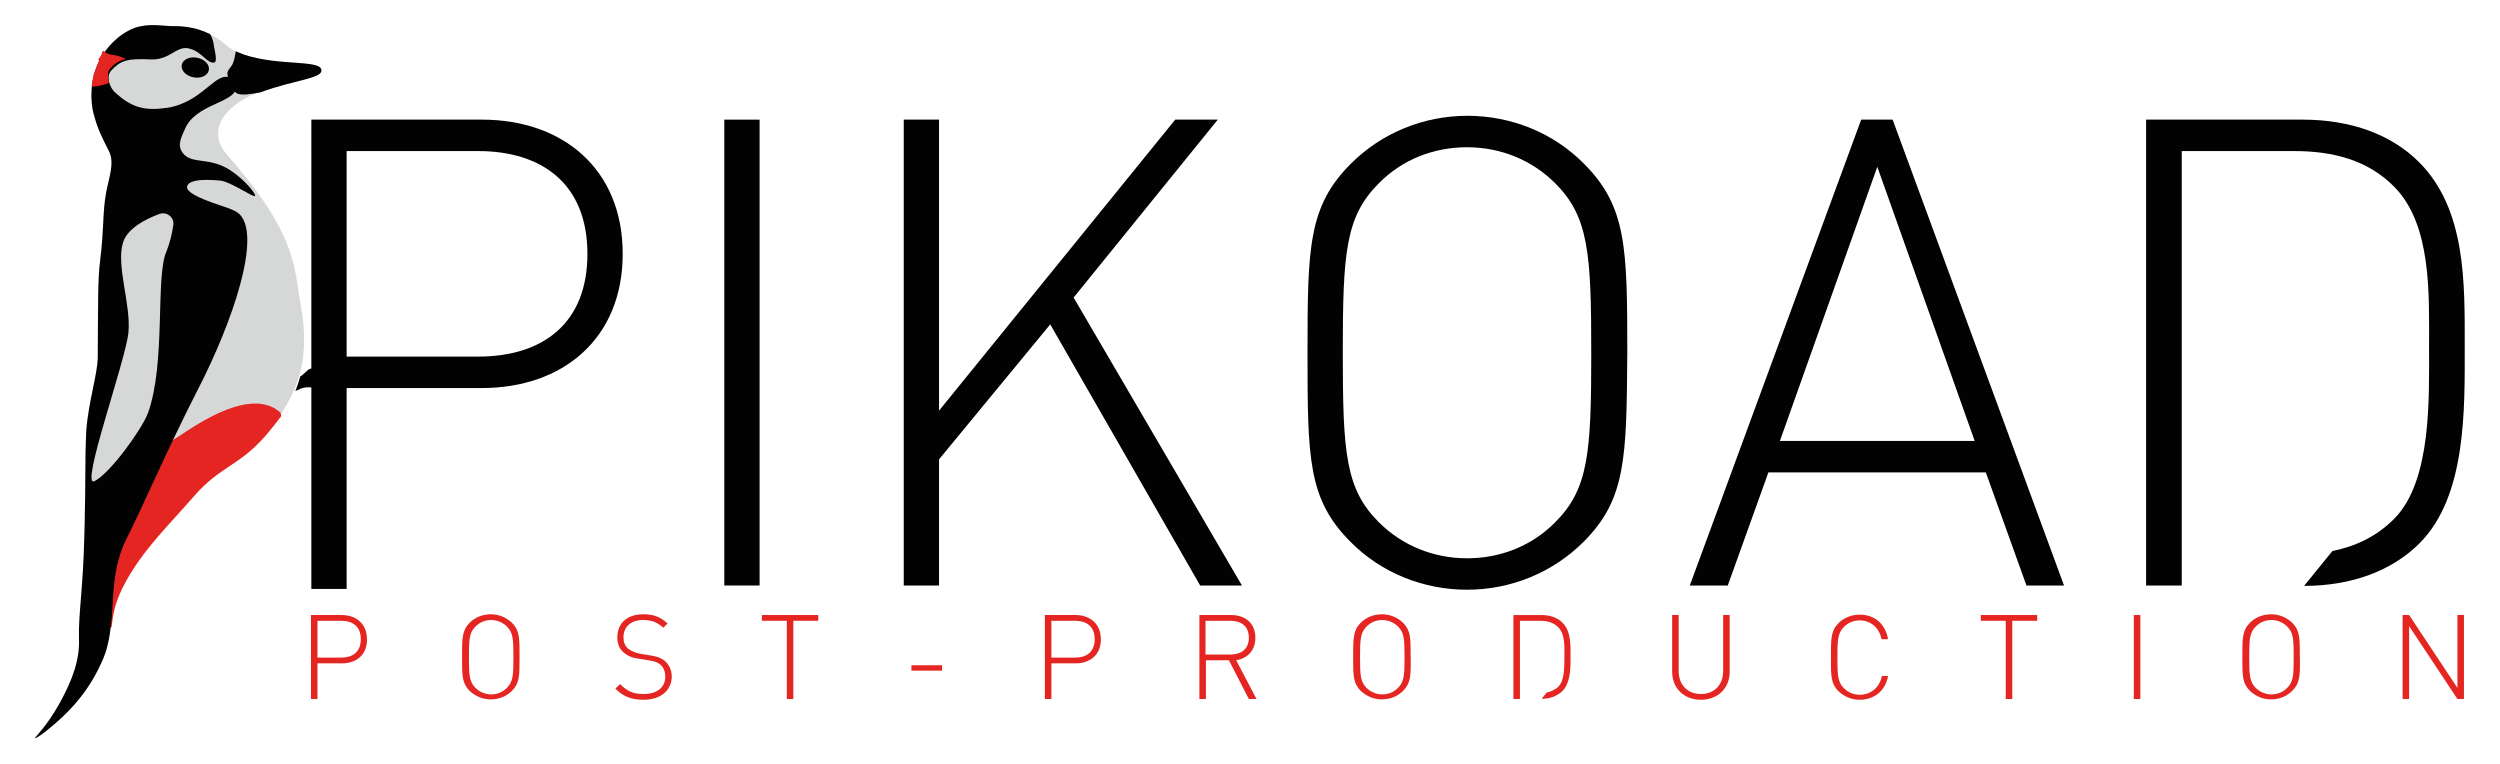
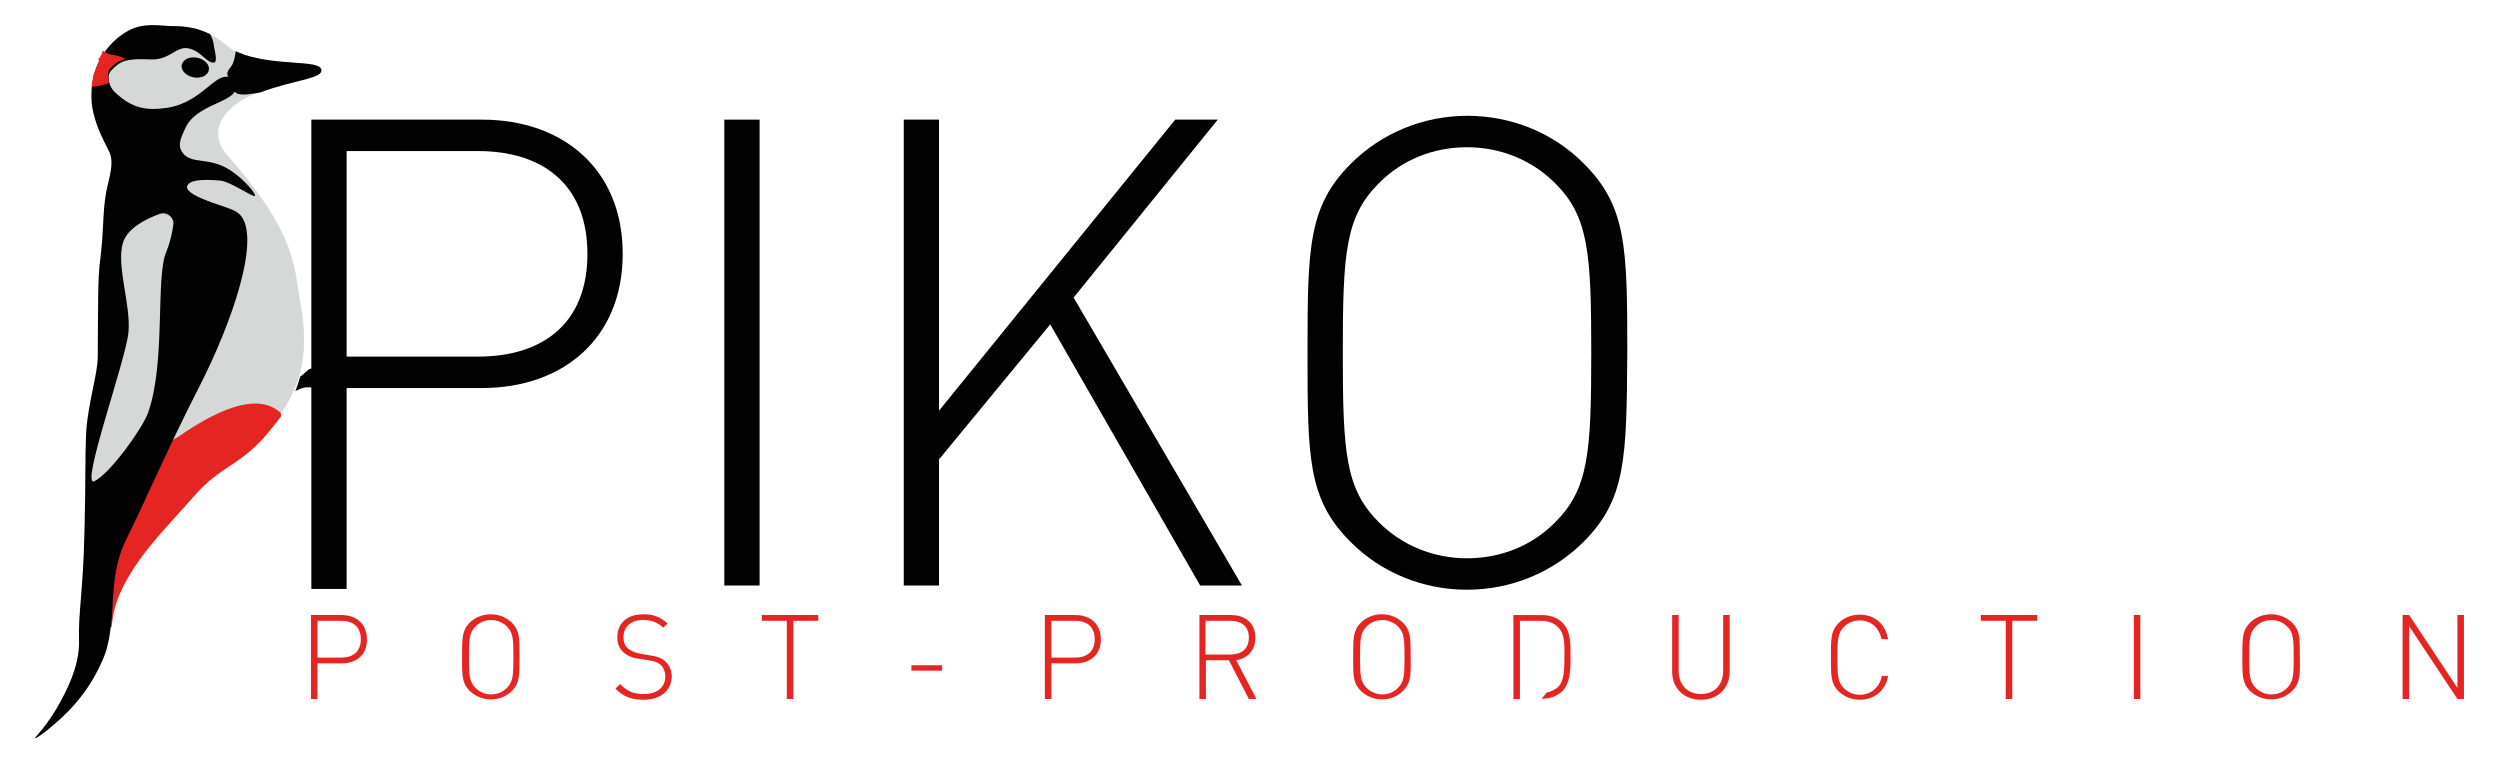
<svg xmlns="http://www.w3.org/2000/svg" version="1.1" id="Calque_1" x="0px" y="0px" viewBox="0 0 652 199.2" style="enable-background:new 0 0 652 199.2;" xml:space="preserve">
  <style type="text/css"> .st0{fill:#E52521;} .st1{fill:none;} .st2{fill:#020203;} .st3{fill:#D6D7D7;} </style>
  <g>
    <g id="POST_production">
      <path class="st0" d="M89.2,173h-6.4v9.3h-1.7v-21.9h8c3.8,0,6.6,2.3,6.6,6.3C95.8,170.7,93,173,89.2,173z M89,161.9h-6.2v9.6H89 c3,0,5.1-1.5,5.1-4.8S92,161.9,89,161.9z" />
      <path class="st0" d="M133.5,180.2c-1.4,1.4-3.4,2.2-5.5,2.2s-4-0.8-5.5-2.2c-2-2-2-3.9-2-8.9c0-4.9,0-6.9,2-8.9 c1.4-1.4,3.4-2.2,5.5-2.2s4,0.8,5.5,2.2c2,2,2,3.9,2,8.9C135.5,176.3,135.5,178.2,133.5,180.2z M132.2,163.4 c-1.1-1.1-2.6-1.7-4.1-1.7c-1.6,0-3,0.6-4.1,1.7c-1.6,1.6-1.7,3.3-1.7,8c0,4.7,0.1,6.4,1.7,8c1.1,1.1,2.6,1.7,4.1,1.7 c1.6,0,3-0.6,4.1-1.7c1.6-1.6,1.7-3.3,1.7-8C133.9,166.6,133.8,165,132.2,163.4z" />
      <path class="st0" d="M167.8,182.5c-3.3,0-5.3-0.9-7.3-2.9l1.2-1.2c2,2,3.6,2.6,6.2,2.6c3.4,0,5.6-1.7,5.6-4.5 c0-1.3-0.4-2.4-1.2-3.1c-0.8-0.7-1.4-0.9-3.2-1.2l-2.5-0.4c-1.7-0.2-3-0.8-3.9-1.6c-1.2-1-1.7-2.3-1.7-4c0-3.7,2.6-6,6.8-6 c2.7,0,4.4,0.7,6.3,2.4l-1.1,1.1c-1.4-1.2-2.7-2-5.3-2c-3.2,0-5.1,1.8-5.1,4.5c0,1.3,0.4,2.2,1.1,2.9c0.8,0.6,2,1.2,3.3,1.4 l2.4,0.4c2.1,0.3,3,0.7,3.9,1.4c1.2,1,1.9,2.5,1.9,4.2C175.1,180.1,172.3,182.5,167.8,182.5z" />
      <path class="st0" d="M206.9,161.9v20.4h-1.7v-20.4h-6.5v-1.5h14.7v1.5H206.9z" />
      <path class="st0" d="M237.7,174.9v-1.4h8v1.4H237.7z" />
      <path class="st0" d="M280.6,173h-6.4v9.3h-1.7v-21.9h8c3.8,0,6.6,2.3,6.6,6.3C287.2,170.7,284.3,173,280.6,173z M280.4,161.9h-6.2 v9.6h6.2c3,0,5.1-1.5,5.1-4.8S283.4,161.9,280.4,161.9z" />
      <path class="st0" d="M325.7,182.3l-5.2-10.1h-6v10.1h-1.7v-21.9h8.3c3.6,0,6.3,2.1,6.3,5.9c0,3.3-2,5.4-5,5.9l5.3,10.1H325.7z M320.9,161.9h-6.5v8.8h6.5c2.8,0,4.8-1.4,4.8-4.4S323.7,161.9,320.9,161.9z" />
      <path class="st0" d="M365.9,180.2c-1.4,1.4-3.4,2.2-5.5,2.2c-2.1,0-4-0.8-5.5-2.2c-2-2-2-3.9-2-8.9c0-4.9,0-6.9,2-8.9 c1.4-1.4,3.4-2.2,5.5-2.2c2.1,0,4,0.8,5.5,2.2c2,2,2,3.9,2,8.9C368,176.3,367.9,178.2,365.9,180.2z M364.6,163.4 c-1.1-1.1-2.6-1.7-4.1-1.7c-1.6,0-3,0.6-4.1,1.7c-1.6,1.6-1.7,3.3-1.7,8c0,4.7,0.1,6.4,1.7,8c1.1,1.1,2.6,1.7,4.1,1.7 c1.6,0,3-0.6,4.1-1.7c1.6-1.6,1.7-3.3,1.7-8C366.3,166.6,366.2,165,364.6,163.4z" />
      <path class="st0" d="M443.6,182.5c-4.4,0-7.5-3-7.5-7.3v-14.8h1.7V175c0,3.6,2.3,6,5.8,6c3.5,0,5.8-2.4,5.8-6v-14.6h1.7v14.8 C451.1,179.5,448,182.5,443.6,182.5z" />
      <path class="st0" d="M485,182.5c-2.1,0-4-0.8-5.5-2.2c-2-2-2-3.9-2-8.9c0-4.9,0-6.9,2-8.9c1.4-1.4,3.4-2.2,5.5-2.2 c3.9,0,6.7,2.4,7.4,6.4h-1.7c-0.6-3-2.8-4.9-5.7-4.9c-1.6,0-3,0.6-4.1,1.7c-1.6,1.6-1.7,3.3-1.7,8c0,4.7,0.1,6.4,1.7,8 c1.1,1.1,2.6,1.7,4.1,1.7c2.9,0,5.2-1.9,5.8-4.9h1.6C491.8,180,488.9,182.5,485,182.5z" />
      <path class="st0" d="M524.8,161.9v20.4h-1.7v-20.4h-6.5v-1.5h14.7v1.5H524.8z" />
      <path class="st0" d="M556.5,182.3v-21.9h1.7v21.9H556.5z" />
      <path class="st0" d="M597.8,180.2c-1.4,1.4-3.4,2.2-5.5,2.2c-2.1,0-4-0.8-5.5-2.2c-2-2-2-3.9-2-8.9c0-4.9,0-6.9,2-8.9 c1.4-1.4,3.4-2.2,5.5-2.2c2.1,0,4,0.8,5.5,2.2c2,2,2,3.9,2,8.9C599.9,176.3,599.8,178.2,597.8,180.2z M596.5,163.4 c-1.1-1.1-2.6-1.7-4.1-1.7c-1.6,0-3,0.6-4.1,1.7c-1.6,1.6-1.7,3.3-1.7,8c0,4.7,0.1,6.4,1.7,8c1.1,1.1,2.6,1.7,4.1,1.7 c1.6,0,3-0.6,4.1-1.7c1.6-1.6,1.7-3.3,1.7-8C598.2,166.6,598.1,165,596.5,163.4z" />
      <path class="st0" d="M640.9,182.3l-12.6-19v19h-1.7v-21.9h1.7l12.6,19v-19h1.7v21.9H640.9z" />
      <g>
        <path class="st1" d="M402.1,182.3L402.1,182.3c0,0,0.1,0,0.1,0C402.2,182.3,402.1,182.3,402.1,182.3z" />
        <path class="st1" d="M409.7,172.2C409.7,172.2,409.7,172.2,409.7,172.2C409.7,172.2,409.7,172.2,409.7,172.2z" />
        <path class="st1" d="M405.9,181.5C405.9,181.5,405.9,181.5,405.9,181.5C405.9,181.5,405.9,181.5,405.9,181.5z" />
        <path class="st1" d="M405.8,179.6c0.2-0.2,0.4-0.3,0.6-0.5C406.2,179.3,406,179.5,405.8,179.6z" />
        <path class="st1" d="M404.3,180.4c0.2-0.1,0.4-0.2,0.7-0.3C404.7,180.2,404.5,180.3,404.3,180.4z" />
        <path class="st1" d="M403.5,180.6c0.3-0.1,0.5-0.1,0.8-0.2C404,180.5,403.7,180.6,403.5,180.6z" />
        <path class="st1" d="M405.1,180c0.2-0.1,0.3-0.2,0.5-0.3C405.4,179.9,405.3,180,405.1,180z" />
        <path class="st1" d="M405.2,181.7C405.2,181.7,405.2,181.8,405.2,181.7C405.2,181.8,405.2,181.7,405.2,181.7z" />
        <path class="st1" d="M408,171c0-2.4,0.1-5.7-1.6-7.5c-1.3-1.3-2.9-1.7-4.7-1.7h-5.3v18.9h0v0h0v-18.9h5.3c1.8,0,3.4,0.4,4.7,1.7 C408.1,165.4,408,168.6,408,171c0,1.3,0,3-0.2,4.6C408,174.1,408,172.3,408,171z" />
        <path class="st1" d="M403.8,182.1C403.8,182.1,403.7,182.1,403.8,182.1C403.7,182.1,403.8,182.1,403.8,182.1z" />
        <path class="st1" d="M403,182.2C403,182.2,403,182.2,403,182.2C403,182.2,403,182.2,403,182.2z" />
        <path class="st1" d="M404.5,182C404.5,182,404.5,182,404.5,182C404.5,182,404.5,182,404.5,182z" />
        <path class="st0" d="M402.9,182.2C403,182.2,403,182.2,402.9,182.2c0.3,0,0.6-0.1,0.8-0.1c0,0,0,0,0.1,0c0.2,0,0.5-0.1,0.7-0.2 c0,0,0,0,0,0c0.2-0.1,0.5-0.1,0.7-0.2c0,0,0,0,0,0c0.2-0.1,0.4-0.2,0.6-0.3c0,0,0,0,0,0c0.6-0.3,1.2-0.7,1.7-1.2 c1.9-1.9,2.1-5.3,2.1-8.1c0,0,0,0,0,0c0-0.4,0-0.8,0-1.1c0,0,0,0,0,0c0,0,0,0,0,0c0,0,0,0,0,0c0-2.9,0.1-6.4-2.1-8.6 c-1.3-1.3-3.2-2-5.5-2h-7.3v21.9h1.7v-1.5h0v-18.9h5.3c1.8,0,3.4,0.4,4.7,1.7c1.8,1.8,1.6,5,1.6,7.5c0,1.3,0,3-0.2,4.6 c-0.2,1.4-0.6,2.6-1.4,3.4c0,0,0,0,0,0c-0.2,0.2-0.4,0.4-0.6,0.5c-0.1,0-0.1,0.1-0.2,0.1c-0.2,0.1-0.3,0.2-0.5,0.3 c-0.1,0-0.1,0.1-0.2,0.1c-0.2,0.1-0.4,0.2-0.7,0.3c0,0,0,0,0,0c-0.2,0.1-0.5,0.1-0.8,0.2c0,0,0,0,0,0l-1.3,1.6c0,0,0.1,0,0.1,0 C402.5,182.3,402.7,182.3,402.9,182.2z" />
      </g>
    </g>
    <g id="PIKOAD_00000125570717606857992530000009435426088314919351_">
      <path id="P_00000027570515028347650330000010448344854276628134_" class="st2" d="M125.7,101.2H90.4v52.4h-9.2V31.2h44.5 c21,0,36.7,12.8,36.7,35S146.7,101.2,125.7,101.2z M124.7,39.4H90.4V93h34.3c16.7,0,28.5-8.5,28.5-26.8 C153.2,48,141.4,39.4,124.7,39.4z" />
      <path id="I_00000168800894585054588810000018125458730261205940_" class="st2" d="M188.9,152.7V31.2h9.2v121.5H188.9z" />
      <path id="K_00000106124600267901801640000007271490422728602496_" class="st2" d="M313,152.7l-39.1-68.1l-29,35.2v32.9h-9.2V31.2 h9.2v75.9l61.6-75.9h11.1L280,77.6l43.9,75.1H313z" />
      <path id="O_00000000906774031336650420000001513861614986646923_" class="st2" d="M413,141.3c-8,8-18.9,12.5-30.4,12.5 c-11.4,0-22.4-4.4-30.4-12.5C341.1,130.2,341,119.5,341,92c0-27.5,0.2-38.2,11.3-49.3c8-8,18.9-12.5,30.4-12.5 c11.4,0,22.4,4.4,30.4,12.5c11.1,11.1,11.3,21.8,11.3,49.3C424.2,119.5,424.1,130.2,413,141.3z M405.6,47.8 c-6.1-6.1-14.3-9.4-23-9.4c-8.7,0-16.9,3.2-23,9.4c-8.7,8.7-9.4,18.1-9.4,44.2c0,26.1,0.7,35.5,9.4,44.2c6.1,6.1,14.3,9.4,23,9.4 c8.7,0,16.9-3.2,23-9.4c8.7-8.7,9.4-18.1,9.4-44.2C415,65.9,414.3,56.5,405.6,47.8z" />
-       <path id="A_00000105395109025262989050000009737096570700601020_" class="st2" d="M528.5,152.7l-10.6-29.5h-56.7l-10.6,29.5h-9.9 l44.7-121.5h8.2l44.7,121.5H528.5z M489.6,43.5L464.2,115H515L489.6,43.5z" />
-       <path id="D_00000089559048445444953660000007996931264600568978_" class="st2" d="M630.9,42.3c-7.2-7.2-17.7-11.1-30.4-11.1h-40.8 v121.5h9.3v-8.2h0V39.4h29.4c9.7,0,19.1,2.2,26.1,9.4c9.7,9.9,9,28,9,41.5s0.7,35-9,44.9c-4.6,4.7-10.2,7.3-16.2,8.5l-7.4,9.1 c12.5,0,23-4,30.1-11.1c12.3-12.3,11.8-35,11.8-51.4S643.2,54.6,630.9,42.3z" />
    </g>
    <path id="SILHOUETTE_x5F_FIT" class="st3" d="M9.5,192.5c0.1-0.2,0.3-0.4,0.5-0.7c1.1-1.3,3.5-4.1,5.8-8.3c3.7-6.7,5.2-11.7,5-16.7 c-0.1-3.1,0.1-6.3,0.5-10.4c0.3-4.3,0.8-9.7,0.9-16.8c0-2.6,0.1-4.6,0.1-4.6c0.1-3.6,0.1-6.1,0.1-8.4c0-2.7,0-5,0.1-8.2l0-2 c0-1.7,0.1-2.8,0.1-4c0.3-4,1.1-7.8,1.7-11.2c0.6-3.2,1.2-5.9,1.2-8.1l0-5.6c0-9.6,0.1-15.4,0.5-19.2c0.5-4.3,0.7-7.4,0.9-10.2 c0.1-2.8,0.3-5.2,0.8-8c0.2-0.9,0.4-1.8,0.6-2.7c0.7-2.9,1.4-5.6,0.2-7.9c-0.3-0.6-0.6-1.2-0.8-1.7c-1.5-3.1-2.5-5-3.4-8.7 c-0.3-1.2-1.6-7.5,1.9-13.8c1.8-3.3,4.3-5.8,7.4-7.4c2.3-1.2,4.7-1.3,6.4-1.3c0.8,0,1.6,0,2.4,0.1c0.7,0,1.3,0.1,2,0.1l0.1,0 c2.6,0,6.8,0.1,11.5,2.8c1.1,0.6,2,1.4,2.8,2c1.1,0.9,2.1,1.7,3.4,2.2c4.7,1.9,10.1,2.3,14.4,2.6c3.9,0.3,6.7,0.5,7,1.7 c0.1,0.2,0,0.5-0.1,0.7c-0.6,1-3,1.6-6.4,2.4c-3.4,0.9-7.7,1.9-12.1,3.9c-0.3,0.2-8.4,3.8-8.1,10.1c0.1,2.7,1.6,4.4,3.9,7 c0.5,0.6,1.1,1.2,1.6,1.9c5.7,6.8,10,13.4,12.3,19.1c2,4.9,2.7,9.4,3.1,12.4c0.1,0.8,0.2,1.5,0.3,2.1c1,5.5,2.7,14.6-1.4,24 c-1.8,4.2-4.1,7.5-7.7,11.7c-3.5,4.1-6.6,6.1-9.5,8.1c-2.8,1.9-5.8,3.9-9.1,7.7c-1.6,1.8-3.1,3.5-4.6,5.1 c-5.2,5.8-9.7,10.7-13.4,17.3c-3,5.4-3.4,8.7-3.8,11.9c-0.2,1.6-0.4,3.2-0.9,5.1c-0.6,2.4-1.5,4.1-2.2,5.7l-0.1,0.3 c-3.8,7.9-9.2,12.5-11.8,14.7C11.9,191,10.1,192.2,9.5,192.5z" />
    <path id="VENTRE_00000104677625101046260140000003031943284458137474_" class="st0" d="M26.5,164.8c0.6,0.2,1.5-0.4,2.6-1.3 c0.4-3.3,0.8-6.5,3.7-11.8c4.7-8.5,10.9-14.4,17.9-22.4c6.7-7.7,11.6-7.7,18.6-15.7c1.5-1.8,2.8-3.4,4-5c0-0.5,0-0.9-0.3-1.1 c-5.3-4.6-14.3-2-26.2,6.2c-2.1,1.4-8.7,4.7-12,9.3c-2.1,3-6.8,8.7-6,18.9C29.1,144.6,23.5,164,26.5,164.8z" />
    <path id="PATTE_00000124842306822923041800000002743172771131843486_" class="st2" d="M77.1,101.8c0,0.1-0.1,0.1-0.1,0.2 c0.2-0.1,0.3-0.2,0.5-0.2c1.3-0.7,2-0.8,3.1-0.8c1.1,0,1.2,0.5,2.7,1.2c3.8,1.8,0.4-0.6-0.5-2.5c-0.4-0.9,0.9-1.5,2.6-1.6 c1.7-0.1,2-0.2,2.5-1.3c0.5-1.3,0.9-3,3.5-1.5c1.3,0.7-0.3-2-1.5-2.1c-1.1-0.2-3.7,1.5-3.9,1.7c-0.2,0.2-2.4,0.9-3.3,1.1 c-0.9,0.2-1.7-0.1-2.4,0.5c-0.6,0.5-1.3,1.3-2,1.7C78,99.3,77.6,100.5,77.1,101.8z" />
    <path id="ROBE_NOIRE_00000029026095342885312440000002523767188475623069_" class="st2" d="M33,140.5c4.3-8.5,10.7-23.5,18.6-38.9 c9.2-17.9,16.5-39.7,11-45.6c-1.7-1.8-5.6-2.2-10.8-4.6c-1.5-0.7-3.3-1.8-3-2.8c0.4-1.5,3.3-2,8.7-1.5c2.7,0.3,8.6,4.5,9,4 c0.4-0.4-2.8-4.4-6.6-6.8c-5.5-3.5-10-1.3-12.3-4.5c-1.5-2-0.2-4.2,0.6-6.1c2.8-6.7,13.1-6.8,13.4-10.9c0.1-1.3-0.3-2-1.4-2.5 c-4-1.9-7.2,6.3-16.5,7.8c-5.5,0.8-9.1,0.3-13.8-4.1c-1.3-1.2-2.3-4.1-0.9-5.6c2.4-2.6,4.1-3.2,10.3-2.9c5,0.2,6.6-3.5,9.8-2.9 c3.5,0.7,4.9,4.1,6.8,3.7c0.9-0.2,0-3.6-0.1-4.2c-0.1-1.3-0.5-2.3-1-3.2c-4.2-2.1-8-2.1-10.4-2.1C41,6.6,37.3,6,33.7,7.9 c-4.6,2.4-6.8,6.2-7.5,7.4c-3,5.5-2.5,11.4-1.9,13.9c1.1,4.4,2.1,6.2,4.2,10.4c1.4,3-0.1,6.8-0.8,10.5c-1,5.4-0.5,9.4-1.6,18.1 c-0.6,4.4-0.5,11.6-0.6,24.8c0,4.5-2.4,11.5-3,19.3c-0.1,1.6-0.1,3-0.2,5.9c-0.1,6.1,0,8.8-0.2,16.6c0,0,0,2-0.1,4.6 c-0.3,14-1.6,20.9-1.4,27.2c0.2,5.5-1.7,10.7-5,16.7c-3.3,6-6.6,9.1-6.5,9.2c0.2,0.2,2.5-1.4,4.8-3.4c2.8-2.4,8-7,11.8-14.7 c0.7-1.5,1.7-3.3,2.3-5.9c0.7-2.6,0.8-4.7,1.1-6.9c0,0,0,0,0,0C29.6,156.4,29.2,148,33,140.5z" />
    <ellipse id="OEIL_00000134968854921634046890000008054736379129431181_" transform="matrix(0.191 -0.982 0.982 0.191 23.828 64.212)" class="st2" cx="50.9" cy="17.7" rx="2.6" ry="3.6" />
    <path id="BEC_00000134224676962259766980000007474679232114659211_" class="st2" d="M59.4,19.8c0.5,1.4,1,3.7,2.3,4.5 c1.1,0.7,4.1,0.2,6.2-0.2c8.8-3.3,16.6-3.6,15.9-6c-0.6-2.5-11.1-0.9-20-3.8c0,0,0,0,0,0c0,0,0,0,0,0c-0.5-0.2-1-0.4-1.5-0.6 c-0.3-0.1-0.6-0.2-0.8-0.4c-0.2,1.4-0.5,2.7-0.8,3.3C60.3,17.7,58.9,18.4,59.4,19.8z" />
    <path id="TETE_x5F_MALE_00000120530461383238962060000015325434354047334327_" class="st0" d="M25.9,15.9c-0.1,0.1-0.1,0.2-0.2,0.3 c0,0.1-0.1,0.1-0.1,0.2c0,0.1-0.1,0.2-0.1,0.3c0,0.1-0.1,0.2-0.1,0.2c0,0.1-0.1,0.2-0.1,0.3c0,0.1-0.1,0.2-0.1,0.2 c0,0.1-0.1,0.2-0.1,0.3c0,0.1-0.1,0.2-0.1,0.2c0,0.1-0.1,0.2-0.1,0.2c0,0.1-0.1,0.2-0.1,0.3c0,0.1,0,0.2-0.1,0.2 c0,0.1-0.1,0.2-0.1,0.3c0,0.1,0,0.1-0.1,0.2c0,0.1-0.1,0.2-0.1,0.3c0,0.1,0,0.1,0,0.2c0,0.1-0.1,0.2-0.1,0.3c0,0,0,0.1,0,0.1 c-0.2,0.9-0.3,1.8-0.4,2.6c1.6,0,3.6-0.6,4.2-0.8c0.1-0.1,0.2-0.2,0.3-0.4c-0.1-0.4-0.2-0.9-0.2-1.3c0,0,0,0,0,0c0-0.1,0-0.1,0-0.2 c0,0,0,0,0-0.1c0,0,0-0.1,0-0.1c0,0,0,0,0-0.1c0,0,0-0.1,0-0.1c0,0,0,0,0-0.1c0,0,0-0.1,0-0.1c0,0,0,0,0-0.1c0,0,0-0.1,0-0.1 c0,0,0,0,0-0.1c0,0,0-0.1,0-0.1c0,0,0,0,0-0.1c0,0,0-0.1,0.1-0.1c0,0,0,0,0-0.1c0,0,0-0.1,0.1-0.1c0,0,0,0,0-0.1c0,0,0-0.1,0.1-0.1 c0,0,0,0,0-0.1c0-0.1,0.1-0.1,0.1-0.2c0.1-0.1,0.1-0.1,0.2-0.2c0,0,0,0,0,0c1.2-1.3,2.3-2,4-2.4c-0.9-0.5-2.3-1-3.5-1.1 c-0.9-0.1-1.6-0.4-2.4-1.1c-0.1,0.1-0.1,0.2-0.2,0.3c0,0,0,0,0,0.1c0,0.1-0.1,0.1-0.1,0.2c0,0,0,0,0,0.1c0,0.1-0.1,0.1-0.1,0.2 c0,0,0,0,0,0.1c-0.1,0.2-0.2,0.3-0.3,0.4c0,0,0,0,0,0.1c0,0-0.1,0.1-0.1,0.1c0,0,0,0,0,0.1c0,0,0,0.1-0.1,0.1c0,0,0,0,0,0 c0,0-0.1,0.1-0.1,0.1c-0.1,0.2-0.2,0.3-0.3,0.5C25.9,15.8,25.9,15.9,25.9,15.9z" />
    <path id="TACHE_BLANC_00000065760323188002681300000000456813680224018568_" class="st3" d="M41.6,55.8c1.9-0.7,3.9,0.9,3.6,2.9 c-0.3,2.1-0.9,4.7-1.8,6.9c-2.9,6.5-0.1,29-4.8,42.1c-1.6,4.3-10,15.9-14,17.8c-3.8,1.8,8.2-31.5,8.9-38.8s-3.3-17.5-1.4-23.5 C33.3,59.5,38,57.1,41.6,55.8z" />
  </g>
</svg>